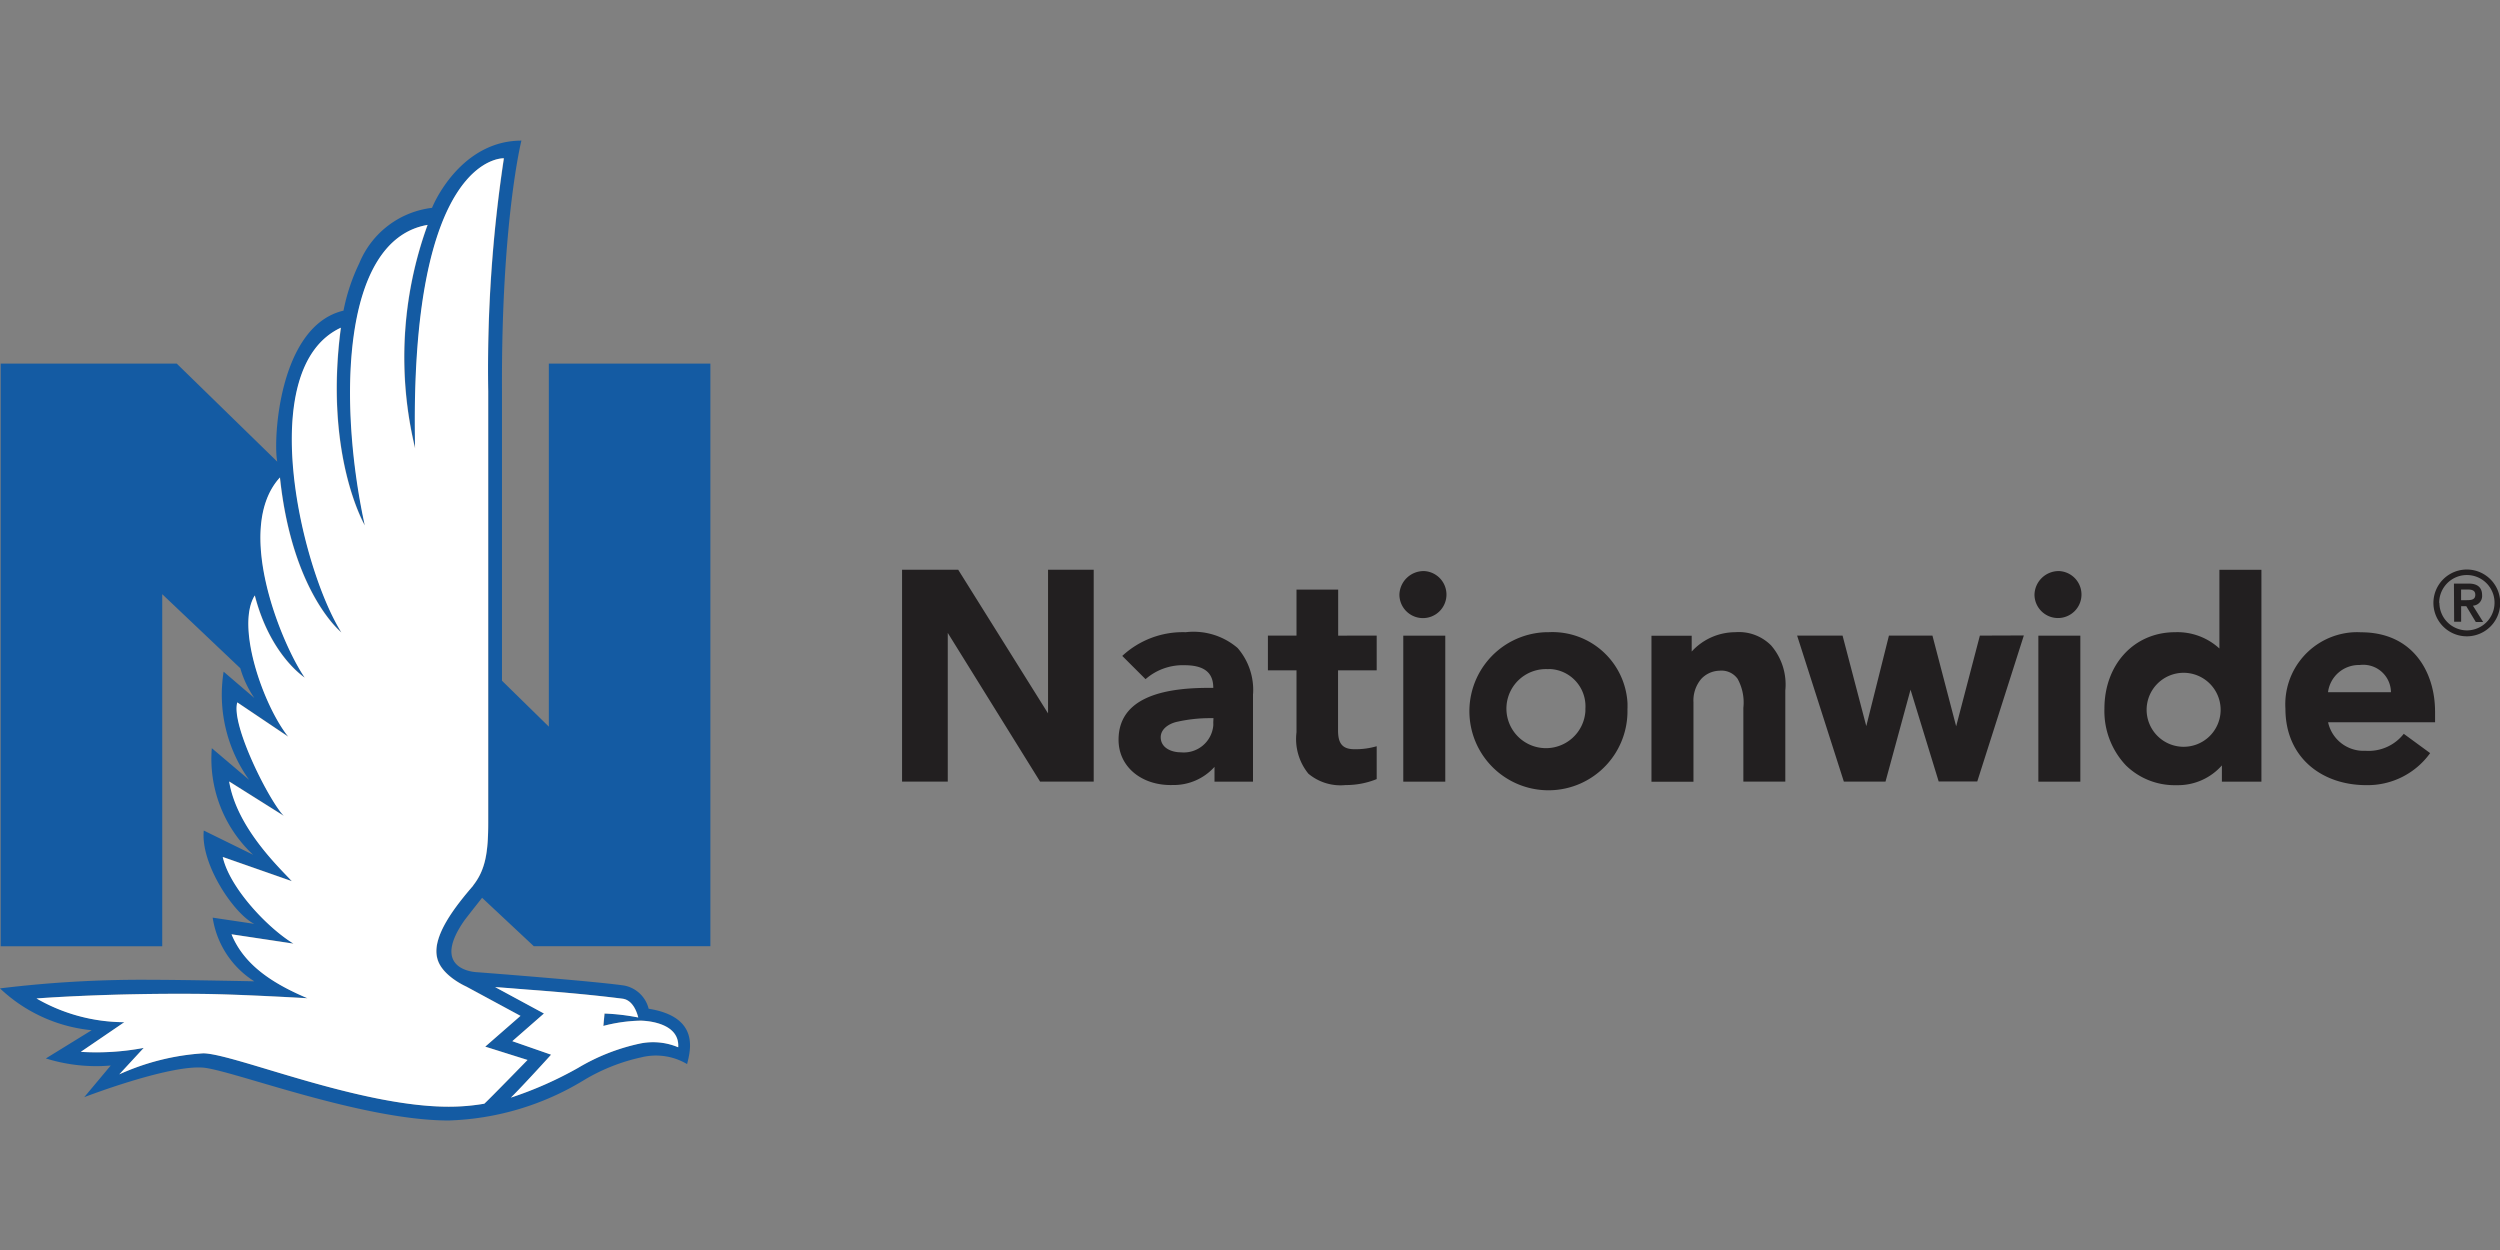
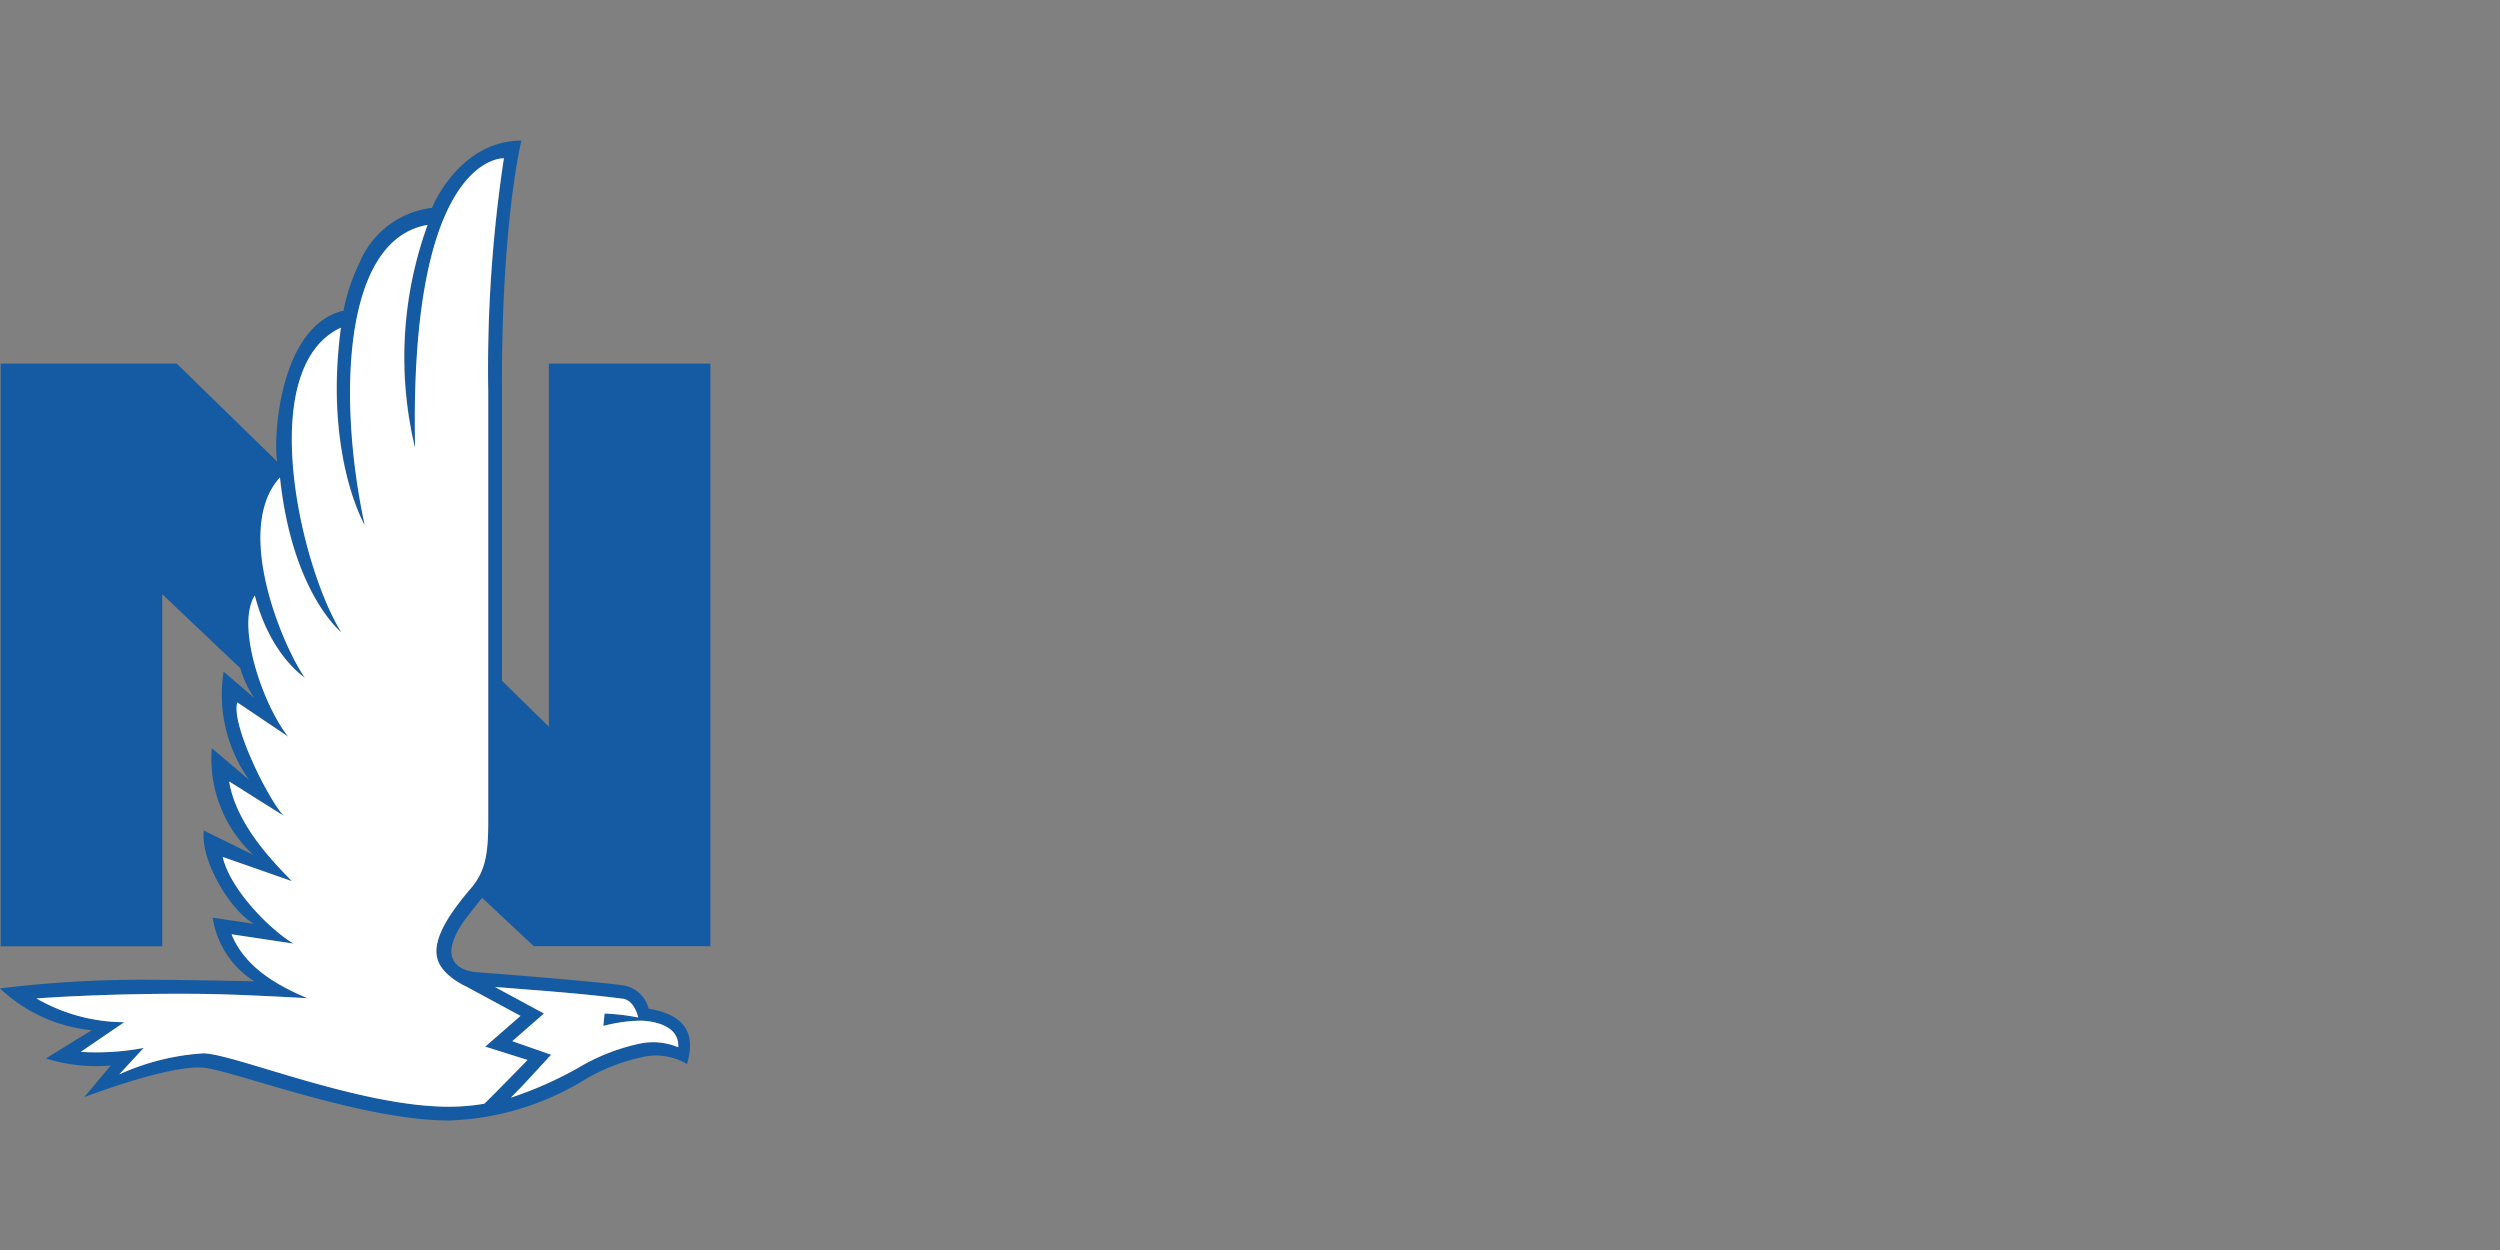
<svg xmlns="http://www.w3.org/2000/svg" width="160" height="80" fill="none" viewBox="0 0 160 80">
  <rect x="0" y="0" width="160" height="80" fill="#808080" stroke="none" />
  <g clip-path="url(#a)">
-     <path d="M34.166 60.558h11.299V23.269h-10.34v23.235l-2.998-2.938V25.043C32.072 14.163 33.37 9 33.37 9c-3.5 0-5.313 3.315-5.72 4.302a5.771 5.771 0 0 0-4.654 3.542 12.426 12.426 0 0 0-1.012 3.037c-4.158.98-4.512 8.343-4.239 9.666l-6.432-6.275H.043v37.29h10.34V38.028l4.997 4.74c.194.678.497 1.32.896 1.902l-1.964-1.683a9.362 9.362 0 0 0 1.63 6.921l-2.386-2.024a8.4 8.4 0 0 0 2.641 6.82l-3.155-1.55c-.218 2.174 1.963 5.36 3.231 5.973l-2.662-.398a5.846 5.846 0 0 0 2.662 4.074s-4.554-.096-6.637-.096a74.76 74.76 0 0 0-9.636.55 9.922 9.922 0 0 0 5.866 2.677l-2.93 1.806c1.34.42 2.75.574 4.15.453l-1.694 2.025s5.314-2.048 7.574-1.893c1.789.124 10.144 3.386 15.752 3.386a17.663 17.663 0 0 0 8.682-2.6 12.146 12.146 0 0 1 3.626-1.437c1-.252 2.06-.099 2.948.428.208-.855.838-3.014-2.46-3.543a2 2 0 0 0-1.553-1.482c-1.771-.269-9.226-.843-9.444-.856-.64-.038-2.783-.453-.812-3.29.15-.212 1.149-1.472 1.149-1.472l3.312 3.1Zm-.253 2.783c2.447.188 4.185.352 5.931.572.66.084.922.845 1.013 1.205a13.75 13.75 0 0 0-2.159-.253l-.073.792a10.12 10.12 0 0 1 2.368-.337s2.53-.013 2.42 1.703a4.14 4.14 0 0 0-2.516-.223 13.097 13.097 0 0 0-3.892 1.541 23.984 23.984 0 0 1-4.302 1.903c.714-.693 2.576-2.748 2.576-2.748l-2.482-.865 2.024-1.771-3.125-1.69c.79.065 1.519.13 2.21.184l.007-.013Zm-3.61-6.68c-1.152 1.334-2.645 3.231-2.321 4.615.24 1.147 1.857 1.853 1.857 1.853l3.477 1.885-2.257 1.969 2.707.852s-2.48 2.546-2.765 2.799c-.753.13-1.515.193-2.278.192-5.744 0-13.735-3.39-15.706-3.416-1.86.119-3.682.575-5.378 1.346l1.564-1.692a16.29 16.29 0 0 1-4.028.253l2.796-1.9a11.309 11.309 0 0 1-5.62-1.519s4.522-.357 10.653-.291c2.48.028 6.688.276 6.688.276-2.08-.883-4.024-2.047-4.858-4.092l3.965.597c-1.665-1.012-4.082-3.57-4.527-5.546l4.42 1.548c-.784-.85-3.52-3.41-4.01-6.38l3.5 2.202c-.917-.923-3.402-5.82-2.98-7.262l3.263 2.194c-1.562-1.936-3.386-7.047-2.144-9.039.992 3.857 3.199 5.258 3.199 5.258-1.45-2.097-4.575-9.534-1.59-12.809.785 7.415 3.938 9.92 3.938 9.92-2.611-4.16-5.582-16.926-.038-19.505-1.085 8.201 1.534 12.652 1.534 12.652-1.655-7.556-1.6-18.262 4.015-19.231a24.799 24.799 0 0 0-.797 14.297c-.402-18.882 5.681-18.561 5.681-18.561a89.987 89.987 0 0 0-1.012 14.93v27.582c0 1.91-.17 3.036-.972 4.048l.023-.025Z" fill="#145BA3" />
-     <path d="M91.152 36.549a1.506 1.506 0 1 1-1.59 1.503 1.554 1.554 0 0 1 1.59-1.503ZM131.796 36.549a1.504 1.504 0 1 1-1.589 1.503 1.551 1.551 0 0 1 1.589-1.503ZM77.662 45.962h-.24c-.733 0-1.463.086-2.177.253-.52.144-.959.484-.959.967 0 .678.678.966 1.283.966a1.897 1.897 0 0 0 2.08-1.7 1.843 1.843 0 0 0 0-.205l.013-.28Zm2.53-1.564v5.628h-2.464v-.946a3.51 3.51 0 0 1-2.67 1.161c-1.94.058-3.47-1.126-3.47-2.895 0-2.722 2.903-3.322 5.742-3.322h.32c0-.76-.335-1.45-1.838-1.45a3.614 3.614 0 0 0-2.497.893l-1.49-1.488a5.693 5.693 0 0 1 4.06-1.518 4.333 4.333 0 0 1 3.323 1.012 4.099 4.099 0 0 1 .99 2.92M85.643 40.681v-2.948h-2.667v2.946h-1.83v2.224h1.83v3.965a3.52 3.52 0 0 0 .76 2.647 3.202 3.202 0 0 0 2.38.729 5.213 5.213 0 0 0 1.992-.382v-2.103c-.466.136-.95.2-1.435.19-.825 0-1.038-.45-1.038-1.21v-3.836h2.473v-2.224l-2.465.002ZM153.021 44.302a1.775 1.775 0 0 0-1.111-1.628 1.767 1.767 0 0 0-.893-.113 1.992 1.992 0 0 0-2.024 1.741h4.028Zm2.824 1.217v.706h-6.847a2.322 2.322 0 0 0 2.394 1.825 2.858 2.858 0 0 0 2.449-1.086l1.688 1.235a4.925 4.925 0 0 1-4.089 2.05c-2.847 0-5.173-1.772-5.173-4.892a4.617 4.617 0 0 1 4.327-4.891c.169-.01.338-.01.507 0 3.38 0 4.742 2.62 4.742 5.061M67.075 36.463v9.195l-5.75-9.195h-3.593v13.56h2.925v-9.517l5.909 9.517h3.431v-13.56h-2.922ZM126.712 40.679l-1.518 5.804-1.518-5.804h-2.784l-1.45 5.792-1.518-5.792h-2.908l2.991 9.345h2.665l1.602-5.884 1.801 5.873h2.47l2.981-9.344-2.814.01ZM92.498 40.681H89.81v9.345h2.688v-9.345ZM133.142 40.681h-2.687v9.345h2.687v-9.345ZM113.359 41.316a2.908 2.908 0 0 0-2.308-.855 3.786 3.786 0 0 0-2.783 1.238v-1.013h-2.574v9.343h2.688v-5.081a2.139 2.139 0 0 1 .493-1.493 1.651 1.651 0 0 1 1.172-.53 1.265 1.265 0 0 1 1.161.522 3.14 3.14 0 0 1 .367 1.852v4.725h2.685v-5.836a3.83 3.83 0 0 0-.903-2.874M142.12 45.355a2.371 2.371 0 0 0-2.403-2.296 2.37 2.37 0 0 0-2.333 2.368 2.37 2.37 0 0 0 4.005 1.713c.449-.43.712-1.02.731-1.64v-.145Zm2.611-8.89v13.561h-2.53v-1.04a3.75 3.75 0 0 1-2.902 1.265 4.461 4.461 0 0 1-3.239-1.265 5.057 5.057 0 0 1-1.377-3.629c0-2.839 1.903-4.896 4.527-4.896a3.974 3.974 0 0 1 2.832 1.043v-5.038h2.689ZM99.1 42.827a2.53 2.53 0 1 0 2.366 2.685v-.16a2.392 2.392 0 0 0-1.324-2.291 2.378 2.378 0 0 0-.898-.24c-.05-.002-.1-.002-.15 0m5.062 2.531a5.065 5.065 0 0 1-2.97 4.777 5.06 5.06 0 1 1-2.25-9.668h.164a4.81 4.81 0 0 1 5.061 4.555v.334M156.108 38.589a1.778 1.778 0 0 1 1.083-1.648 1.773 1.773 0 0 1 2.425 1.281 1.773 1.773 0 0 1-1.736 2.123 1.77 1.77 0 0 1-1.759-1.759m-.382 0a2.137 2.137 0 1 0 4.275.002 2.137 2.137 0 0 0-4.275-.002Zm1.771-.858h.329c.276 0 .58 0 .58.34 0 .338-.304.343-.58.343h-.329v-.683Zm-.445 2.065h.448v-.997h.329l.609 1.012h.471l-.655-1.045a.62.62 0 0 0 .587-.678c0-.47-.276-.736-.861-.736h-.941l.013 2.444Z" fill="#221F20" />
+     <path d="M34.166 60.558h11.299V23.269h-10.34v23.235l-2.998-2.938V25.043C32.072 14.163 33.37 9 33.37 9c-3.5 0-5.313 3.315-5.72 4.302a5.771 5.771 0 0 0-4.654 3.542 12.426 12.426 0 0 0-1.012 3.037c-4.158.98-4.512 8.343-4.239 9.666l-6.432-6.275H.043v37.29h10.34V38.028l4.997 4.74c.194.678.497 1.32.896 1.902l-1.964-1.683a9.362 9.362 0 0 0 1.63 6.921l-2.386-2.024a8.4 8.4 0 0 0 2.641 6.82l-3.155-1.55c-.218 2.174 1.963 5.36 3.231 5.973l-2.662-.398a5.846 5.846 0 0 0 2.662 4.074s-4.554-.096-6.637-.096a74.76 74.76 0 0 0-9.636.55 9.922 9.922 0 0 0 5.866 2.677l-2.93 1.806c1.34.42 2.75.574 4.15.453l-1.694 2.025s5.314-2.048 7.574-1.893c1.789.124 10.144 3.386 15.752 3.386a17.663 17.663 0 0 0 8.682-2.6 12.146 12.146 0 0 1 3.626-1.437c1-.252 2.06-.099 2.948.428.208-.855.838-3.014-2.46-3.543a2 2 0 0 0-1.553-1.482c-1.771-.269-9.226-.843-9.444-.856-.64-.038-2.783-.453-.812-3.29.15-.212 1.149-1.472 1.149-1.472l3.312 3.1Zm-.253 2.783c2.447.188 4.185.352 5.931.572.66.084.922.845 1.013 1.205a13.75 13.75 0 0 0-2.159-.253l-.073.792a10.12 10.12 0 0 1 2.368-.337s2.53-.013 2.42 1.703a4.14 4.14 0 0 0-2.516-.223 13.097 13.097 0 0 0-3.892 1.541 23.984 23.984 0 0 1-4.302 1.903c.714-.693 2.576-2.748 2.576-2.748l-2.482-.865 2.024-1.771-3.125-1.69l.007-.013Zm-3.61-6.68c-1.152 1.334-2.645 3.231-2.321 4.615.24 1.147 1.857 1.853 1.857 1.853l3.477 1.885-2.257 1.969 2.707.852s-2.48 2.546-2.765 2.799c-.753.13-1.515.193-2.278.192-5.744 0-13.735-3.39-15.706-3.416-1.86.119-3.682.575-5.378 1.346l1.564-1.692a16.29 16.29 0 0 1-4.028.253l2.796-1.9a11.309 11.309 0 0 1-5.62-1.519s4.522-.357 10.653-.291c2.48.028 6.688.276 6.688.276-2.08-.883-4.024-2.047-4.858-4.092l3.965.597c-1.665-1.012-4.082-3.57-4.527-5.546l4.42 1.548c-.784-.85-3.52-3.41-4.01-6.38l3.5 2.202c-.917-.923-3.402-5.82-2.98-7.262l3.263 2.194c-1.562-1.936-3.386-7.047-2.144-9.039.992 3.857 3.199 5.258 3.199 5.258-1.45-2.097-4.575-9.534-1.59-12.809.785 7.415 3.938 9.92 3.938 9.92-2.611-4.16-5.582-16.926-.038-19.505-1.085 8.201 1.534 12.652 1.534 12.652-1.655-7.556-1.6-18.262 4.015-19.231a24.799 24.799 0 0 0-.797 14.297c-.402-18.882 5.681-18.561 5.681-18.561a89.987 89.987 0 0 0-1.012 14.93v27.582c0 1.91-.17 3.036-.972 4.048l.023-.025Z" fill="#145BA3" />
    <path d="M33.903 63.344c2.447.187 4.185.352 5.931.572.66.083.921.845 1.012 1.204a13.75 13.75 0 0 0-2.158-.253l-.074.792a10.12 10.12 0 0 1 2.369-.336s2.53-.013 2.42 1.703a4.14 4.14 0 0 0-2.516-.223 13.039 13.039 0 0 0-3.892 1.544 23.974 23.974 0 0 1-4.302 1.902c.714-.693 2.576-2.748 2.576-2.748l-2.482-.865 2.024-1.771-3.125-1.69c.792.05 1.526.116 2.217.169Zm-3.611-6.675c-1.152 1.333-2.644 3.23-2.32 4.615.24 1.146 1.857 1.852 1.857 1.852l3.482 1.88-2.257 1.97 2.707.852s-2.48 2.546-2.766 2.799c-.752.129-1.514.193-2.277.192-5.744 0-13.735-3.39-15.707-3.416-1.859.118-3.68.575-5.377 1.346l1.564-1.693a16.29 16.29 0 0 1-4.028.253l2.783-1.898a11.309 11.309 0 0 1-5.62-1.518s4.522-.357 10.653-.291c2.48.028 6.688.276 6.688.276-2.08-.883-4.023-2.047-4.858-4.092l3.965.597c-1.665-1.012-4.082-3.57-4.527-5.546l4.42 1.548c-.784-.853-3.52-3.41-4.01-6.38l3.5 2.202c-.917-.923-3.401-5.82-2.979-7.262l3.262 2.194c-1.561-1.936-3.386-7.045-2.143-9.039.992 3.857 3.198 5.258 3.198 5.258-1.45-2.097-4.575-9.534-1.589-12.809.784 7.415 3.937 9.92 3.937 9.92-2.611-4.16-5.582-16.926-.038-19.505-1.085 8.201 1.534 12.652 1.534 12.652-1.655-7.556-1.6-18.262 4.016-19.231a24.799 24.799 0 0 0-.797 14.297c-.403-18.882 5.68-18.56 5.68-18.56a89.99 89.99 0 0 0-1 14.916V52.63c0 1.903-.171 3.036-.973 4.049l.02-.01Z" fill="#fff" />
  </g>
  <defs>
    <clipPath id="a">
      <path fill="#fff" transform="translate(0 9)" d="M0 0h160v62.709H0z" />
    </clipPath>
  </defs>
</svg>